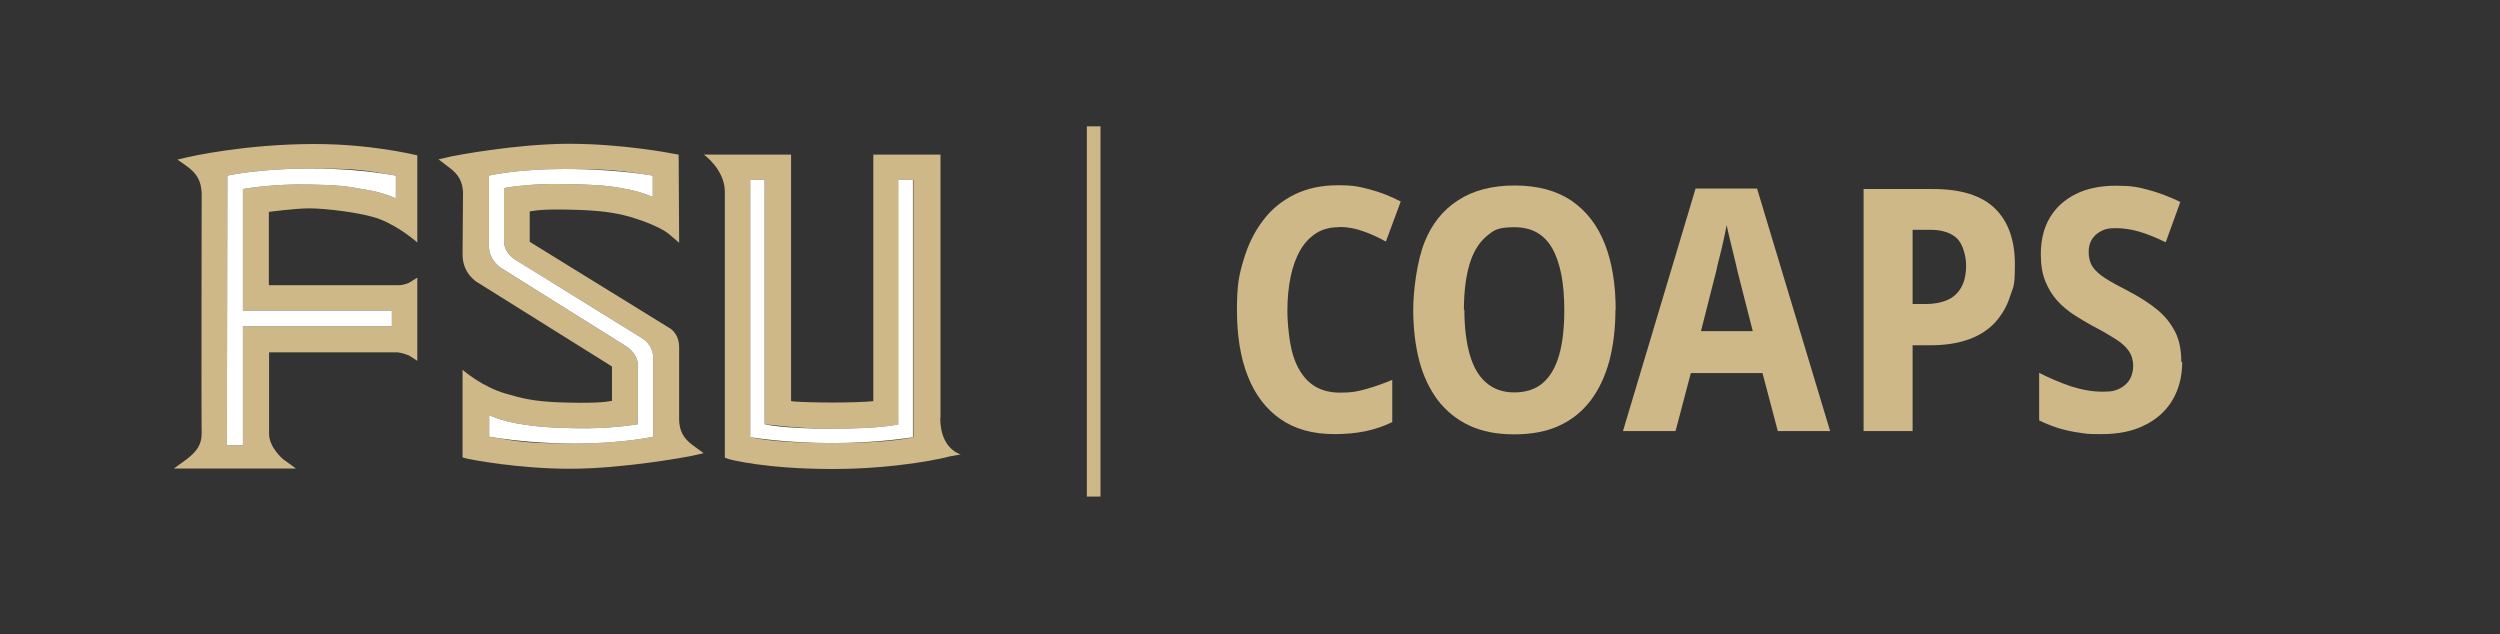
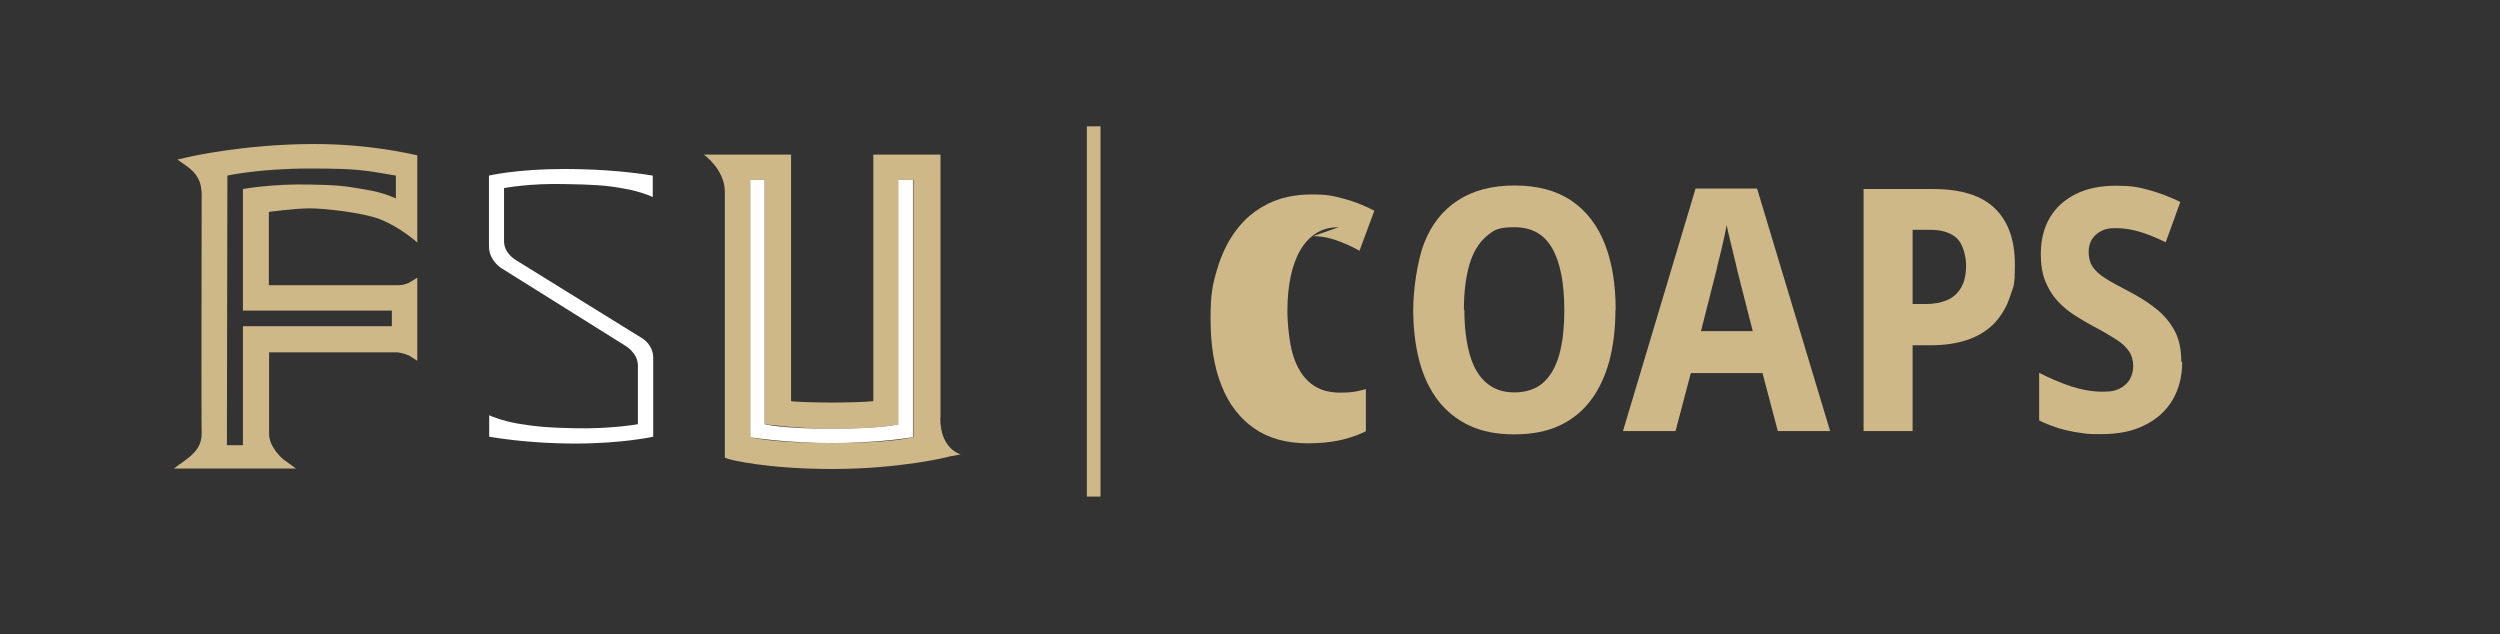
<svg xmlns="http://www.w3.org/2000/svg" id="finals" viewBox="0 0 1060.83 269.13">
  <rect x="0" y="0" width="1060.83" height="269.13" fill="#333333" stroke="none" />
  <defs>
    <style>
      .cls-1 {
        fill: #ceb888;
      }

      .cls-1, .cls-2 {
        stroke-width: 0px;
      }

      .cls-2 {
        fill: #fff;
      }
    </style>
  </defs>
  <g>
    <rect class="cls-1" x="461.18" y="53.61" width="5.8" height="157.1" />
    <path class="cls-1" d="M399.08,177.21v-111.6h-28.5v104.6c-3,.4-11.6.6-17.3.6s-15.6-.2-17.6-.6v-104.6h-37s8.9,6.3,8.9,15.8v112.8l1.7.6c.6.2,15.6,4.2,44,4.2s49.3-5.1,49.5-5.3l4.9-.9s-8.7-2.1-8.7-15.4h0l.1-.2ZM387.48,185.51s-8.7,2.5-34.3,2.5-34.7-2.5-34.7-2.5v-109.2h6.1v103.7s13.5,1.9,28.6,1.9c21.8,0,28.3-1.9,28.3-1.9v-103.7h6.1v109.2h-.1Z" />
    <g>
      <path class="cls-1" d="M133.48,61.11c-29.8,0-53.3,5.5-53.5,5.5l-4.7,1.1,4,2.8c4.4,3.2,6.1,6.4,6.3,11.6,0,0-.2,96.6,0,101.7,0,4.7-1.9,7.6-6.3,11l-5.5,4h51.8l-5.5-4s-6.1-5.1-5.9-11v-34.3h54.6c1.9.2,4.7,1.3,4.7,1.3l3.6,2.3v-35.3l-3.4,2.1s-1.9,1.1-4.6,1.1h-55v-31.1s11.2-1.5,17.3-1.5,22.2,1.7,29.8,4.6c8.7,3.4,15.9,9.9,15.9,9.9v-37l-1.9-.4c-.2,0-18-4.4-41.7-4.4h0ZM167.98,84.21s-4.9-2.5-13.1-3.8c-8.4-1.5-11.8-1.9-23.3-2.1-15.9-.4-28.5,1.9-28.5,1.9v51.6h63.2v6.6h-63.2v50.5h-6.8l.2-114.4s13.5-3,34.9-3,23.3.8,36.6,3v9.7h0Z" />
-       <path class="cls-2" d="M96.48,74.51l-.2,114.4h6.8v-50.5h63.2v-6.6h-63.2v-51.6s12.5-2.3,28.5-1.9c11.6.2,15,.6,23.3,2.1,8.2,1.3,13.1,3.8,13.1,3.8v-9.7c-13.3-2.3-25-3-36.6-3-21.4,0-34.9,3-34.9,3h0Z" />
    </g>
    <path class="cls-2" d="M381.38,180.01s-6.5,1.9-28.3,1.9-28.6-1.9-28.6-1.9v-103.7h-6.1v109.2s14.6,2.5,34.7,2.5,34.3-2.5,34.3-2.5v-109.2h-6.1v103.7h.1Z" />
    <g>
-       <path class="cls-1" d="M288.18,178.11v-30.7c0-6.4-4.4-8.4-4.4-8.4l-59-36.4v-12.9c3.6-.6,7-1.1,22-.6,9.7.4,16.5,1.5,22.8,3.6,10.1,3.2,13.9,6.3,13.9,6.3l4.7,4-.2-37.4-2.3-.4c-.8-.2-21.8-4.2-44.2-4.2s-48.8,5.1-49.7,5.3l-5.7,1.3,4.7,3.6c3.8,2.8,5.5,5.9,5.7,10.4l-.2,26.4c0,8.3,6.3,11.8,6.3,11.8l57.1,35.7v14.6c-3.4.6-8.2,1.1-23,.6-9.9-.4-15.4-1.7-21.8-3.6-10.4-2.9-18.6-10.2-18.6-10.2v37.2l2.3.6c.9.2,20.9,4.2,43.4,4.2s49.7-5.1,50.7-5.3l5.9-1.3-4.9-3.6c-3.8-2.9-5.3-5.9-5.5-10.4h0v-.2ZM277.18,185.31s-12.9,2.9-33,2.9-24.1-.8-36.6-2.9v-9.1s4.9,2.3,12.5,3.6c8,1.3,12.9,1.7,23.7,1.9,15.2.4,26.9-1.7,26.9-1.7v-24.9c0-5.5-5.5-8.5-5.5-8.5l-52.4-32.8s-5.3-3.2-5.3-9.3v-30s11.8-2.8,31.9-2.8,24.8.8,37.6,2.8v9.1s-4.7-2.3-12.3-3.6c-8-1.5-14-1.7-25-1.9-15-.4-25.8,1.7-25.8,1.7v22.6c0,5.1,5.1,8,5.1,8l53.3,33s4.9,2.7,4.9,8.5v33.4h0Z" />
      <path class="cls-2" d="M272.28,143.41l-53.3-33s-5.1-2.8-5.1-8v-22.6s10.8-2.1,25.8-1.7c11,.2,17.1.4,25,1.9,7.6,1.3,12.3,3.6,12.3,3.6v-9.1c-12.7-2.1-26.6-2.8-37.6-2.8-20.1,0-31.9,2.8-31.9,2.8v30c0,6.1,5.3,9.3,5.3,9.3l52.4,32.8s5.5,3,5.5,8.5v24.9s-11.8,2.1-26.9,1.7c-10.8-.2-15.8-.6-23.7-1.9-7.6-1.3-12.5-3.6-12.5-3.6v9.1c12.5,2.1,25.4,2.9,36.6,2.9,20.1,0,33-2.9,33-2.9v-33.4c0-5.9-4.9-8.5-4.9-8.5h0Z" />
    </g>
  </g>
  <g>
-     <path class="cls-1" d="M568.08,96.41c-3.6,0-6.8.8-9.5,2.5s-5,4.1-6.8,7.2-3.2,6.9-4.1,11.2c-.9,4.4-1.4,9.2-1.4,14.5s.8,13.7,2.4,18.9c1.6,5.2,4.1,9.2,7.4,11.9,3.3,2.7,7.5,4,12.6,4s7.3-.5,10.9-1.5c3.6-1,7.3-2.3,11.2-3.9v17.9c-3.7,1.8-7.6,3.1-11.5,3.9-3.9.8-8.3,1.2-13,1.2-9.2,0-16.8-2.1-23-6.4-6.1-4.3-10.7-10.3-13.8-18.2-3.1-7.8-4.6-17.2-4.6-28.1s.9-14.8,2.8-21.2c1.9-6.4,4.6-12,8.3-16.8,3.6-4.8,8.1-8.4,13.4-11,5.3-2.6,11.4-3.9,18.3-3.9s9.1.6,13.7,1.8c4.5,1.2,8.8,2.9,13,5.1l-6.3,17c-3.2-1.8-6.5-3.3-9.7-4.4-3.3-1.2-6.6-1.8-9.9-1.8l-.4.1Z" />
+     <path class="cls-1" d="M568.08,96.41c-3.6,0-6.8.8-9.5,2.5s-5,4.1-6.8,7.2-3.2,6.9-4.1,11.2c-.9,4.4-1.4,9.2-1.4,14.5s.8,13.7,2.4,18.9c1.6,5.2,4.1,9.2,7.4,11.9,3.3,2.7,7.5,4,12.6,4s7.3-.5,10.9-1.5v17.9c-3.7,1.8-7.6,3.1-11.5,3.9-3.9.8-8.3,1.2-13,1.2-9.2,0-16.8-2.1-23-6.4-6.1-4.3-10.7-10.3-13.8-18.2-3.1-7.8-4.6-17.2-4.6-28.1s.9-14.8,2.8-21.2c1.9-6.4,4.6-12,8.3-16.8,3.6-4.8,8.1-8.4,13.4-11,5.3-2.6,11.4-3.9,18.3-3.9s9.1.6,13.7,1.8c4.5,1.2,8.8,2.9,13,5.1l-6.3,17c-3.2-1.8-6.5-3.3-9.7-4.4-3.3-1.2-6.6-1.8-9.9-1.8l-.4.1Z" />
    <path class="cls-1" d="M685.48,131.41c0,8-.9,15.3-2.6,21.8-1.8,6.5-4.4,12.1-7.9,16.7-3.5,4.6-7.9,8.2-13.3,10.7-5.4,2.5-11.7,3.7-19.1,3.7s-13.6-1.2-19-3.7-9.8-6.1-13.4-10.7c-3.5-4.7-6.2-10.2-7.9-16.7s-2.6-13.8-2.6-21.8,1.6-20.5,4.7-28.4c3.1-7.9,7.9-13.9,14.3-18,6.4-4.2,14.4-6.3,24.1-6.3s17.8,2.2,24.1,6.5,11,10.4,14.1,18.3c3.1,7.9,4.6,17.3,4.6,28l-.1-.1ZM621.38,131.41c0,7.5.8,13.8,2.3,19.1,1.5,5.2,3.8,9.2,7,11.9,3.1,2.7,7.1,4.1,11.9,4.1s9-1.3,12.1-4,5.4-6.6,6.9-11.8,2.2-11.6,2.2-19.2c0-11.4-1.7-20.1-5.1-26.1-3.4-6-8.7-9-16.1-9s-8.9,1.4-12.1,4.1c-3.1,2.7-5.5,6.7-7,11.9-1.5,5.2-2.3,11.6-2.3,19.1l.2-.1Z" />
    <path class="cls-1" d="M754.38,182.91l-6.5-24.6h-30.4l-6.5,24.6h-22.3l30.8-102.9h26.1l31,102.9h-22.2,0ZM743.78,140.61l-6.5-25.5c-.4-1.9-.9-4-1.5-6.4-.6-2.3-1.1-4.7-1.7-7-.6-2.3-1-4.4-1.4-6.2-.3,1.8-.8,3.9-1.3,6.3s-1.1,4.8-1.7,7.2c-.6,2.3-1.1,4.3-1.4,5.9l-6.5,25.6h22v.1Z" />
    <path class="cls-1" d="M820.38,80.21c11.8,0,20.6,2.8,26.2,8.3s8.4,13.4,8.4,23.6-.7,9.3-2,13.5-3.4,7.8-6.2,11c-2.8,3.1-6.5,5.6-11.1,7.3s-10.1,2.6-16.7,2.6h-7.4v36.4h-20.8v-102.7h29.6ZM819.08,97.51h-7.5v31.5h5.5c3.6,0,6.7-.6,9.2-1.7,2.6-1.1,4.5-2.9,5.9-5.3s2.1-5.6,2.1-9.4-1.3-8.9-3.8-11.4c-2.5-2.4-6.3-3.7-11.4-3.7Z" />
    <path class="cls-1" d="M925.98,153.61c0,6.1-1.4,11.5-4.1,16.1-2.7,4.6-6.7,8.2-11.8,10.7-5.1,2.6-11.2,3.8-18.3,3.8s-6.3-.2-9.4-.6c-3.1-.4-6-1.1-8.8-1.9-2.8-.9-5.6-2-8.3-3.3v-20.2c4.3,2.2,8.8,4.1,13.4,5.7,4.7,1.5,9.2,2.3,13.5,2.3s5.5-.5,7.4-1.4c1.9-1,3.3-2.3,4.2-3.9.9-1.7,1.4-3.5,1.4-5.7s-.6-4.5-1.9-6.3c-1.2-1.8-3.1-3.5-5.7-5.1-2.5-1.6-5.7-3.5-9.6-5.5-2.7-1.5-5.3-3-7.9-4.7-2.6-1.7-5-3.7-7.1-6s-3.8-5.1-5.1-8.3c-1.3-3.2-1.9-7-1.9-11.4,0-5.9,1.2-11.1,3.8-15.5s6.3-7.7,11.1-10.1,10.5-3.5,17.1-3.5,9.4.6,13.8,1.8,8.9,2.9,13.4,5.1l-6.2,17.1c-4.1-2-7.8-3.5-11.2-4.5s-6.7-1.5-10-1.5-4.6.4-6.3,1.3-3,2.1-3.9,3.6-1.3,3.3-1.3,5.3.5,4.5,1.7,6.2c1.1,1.7,2.9,3.3,5.4,4.9s5.8,3.4,9.9,5.5c4.8,2.5,8.8,5.1,12.1,7.8s5.8,5.9,7.6,9.4,2.6,7.8,2.6,12.7l.4.1Z" />
  </g>
</svg>